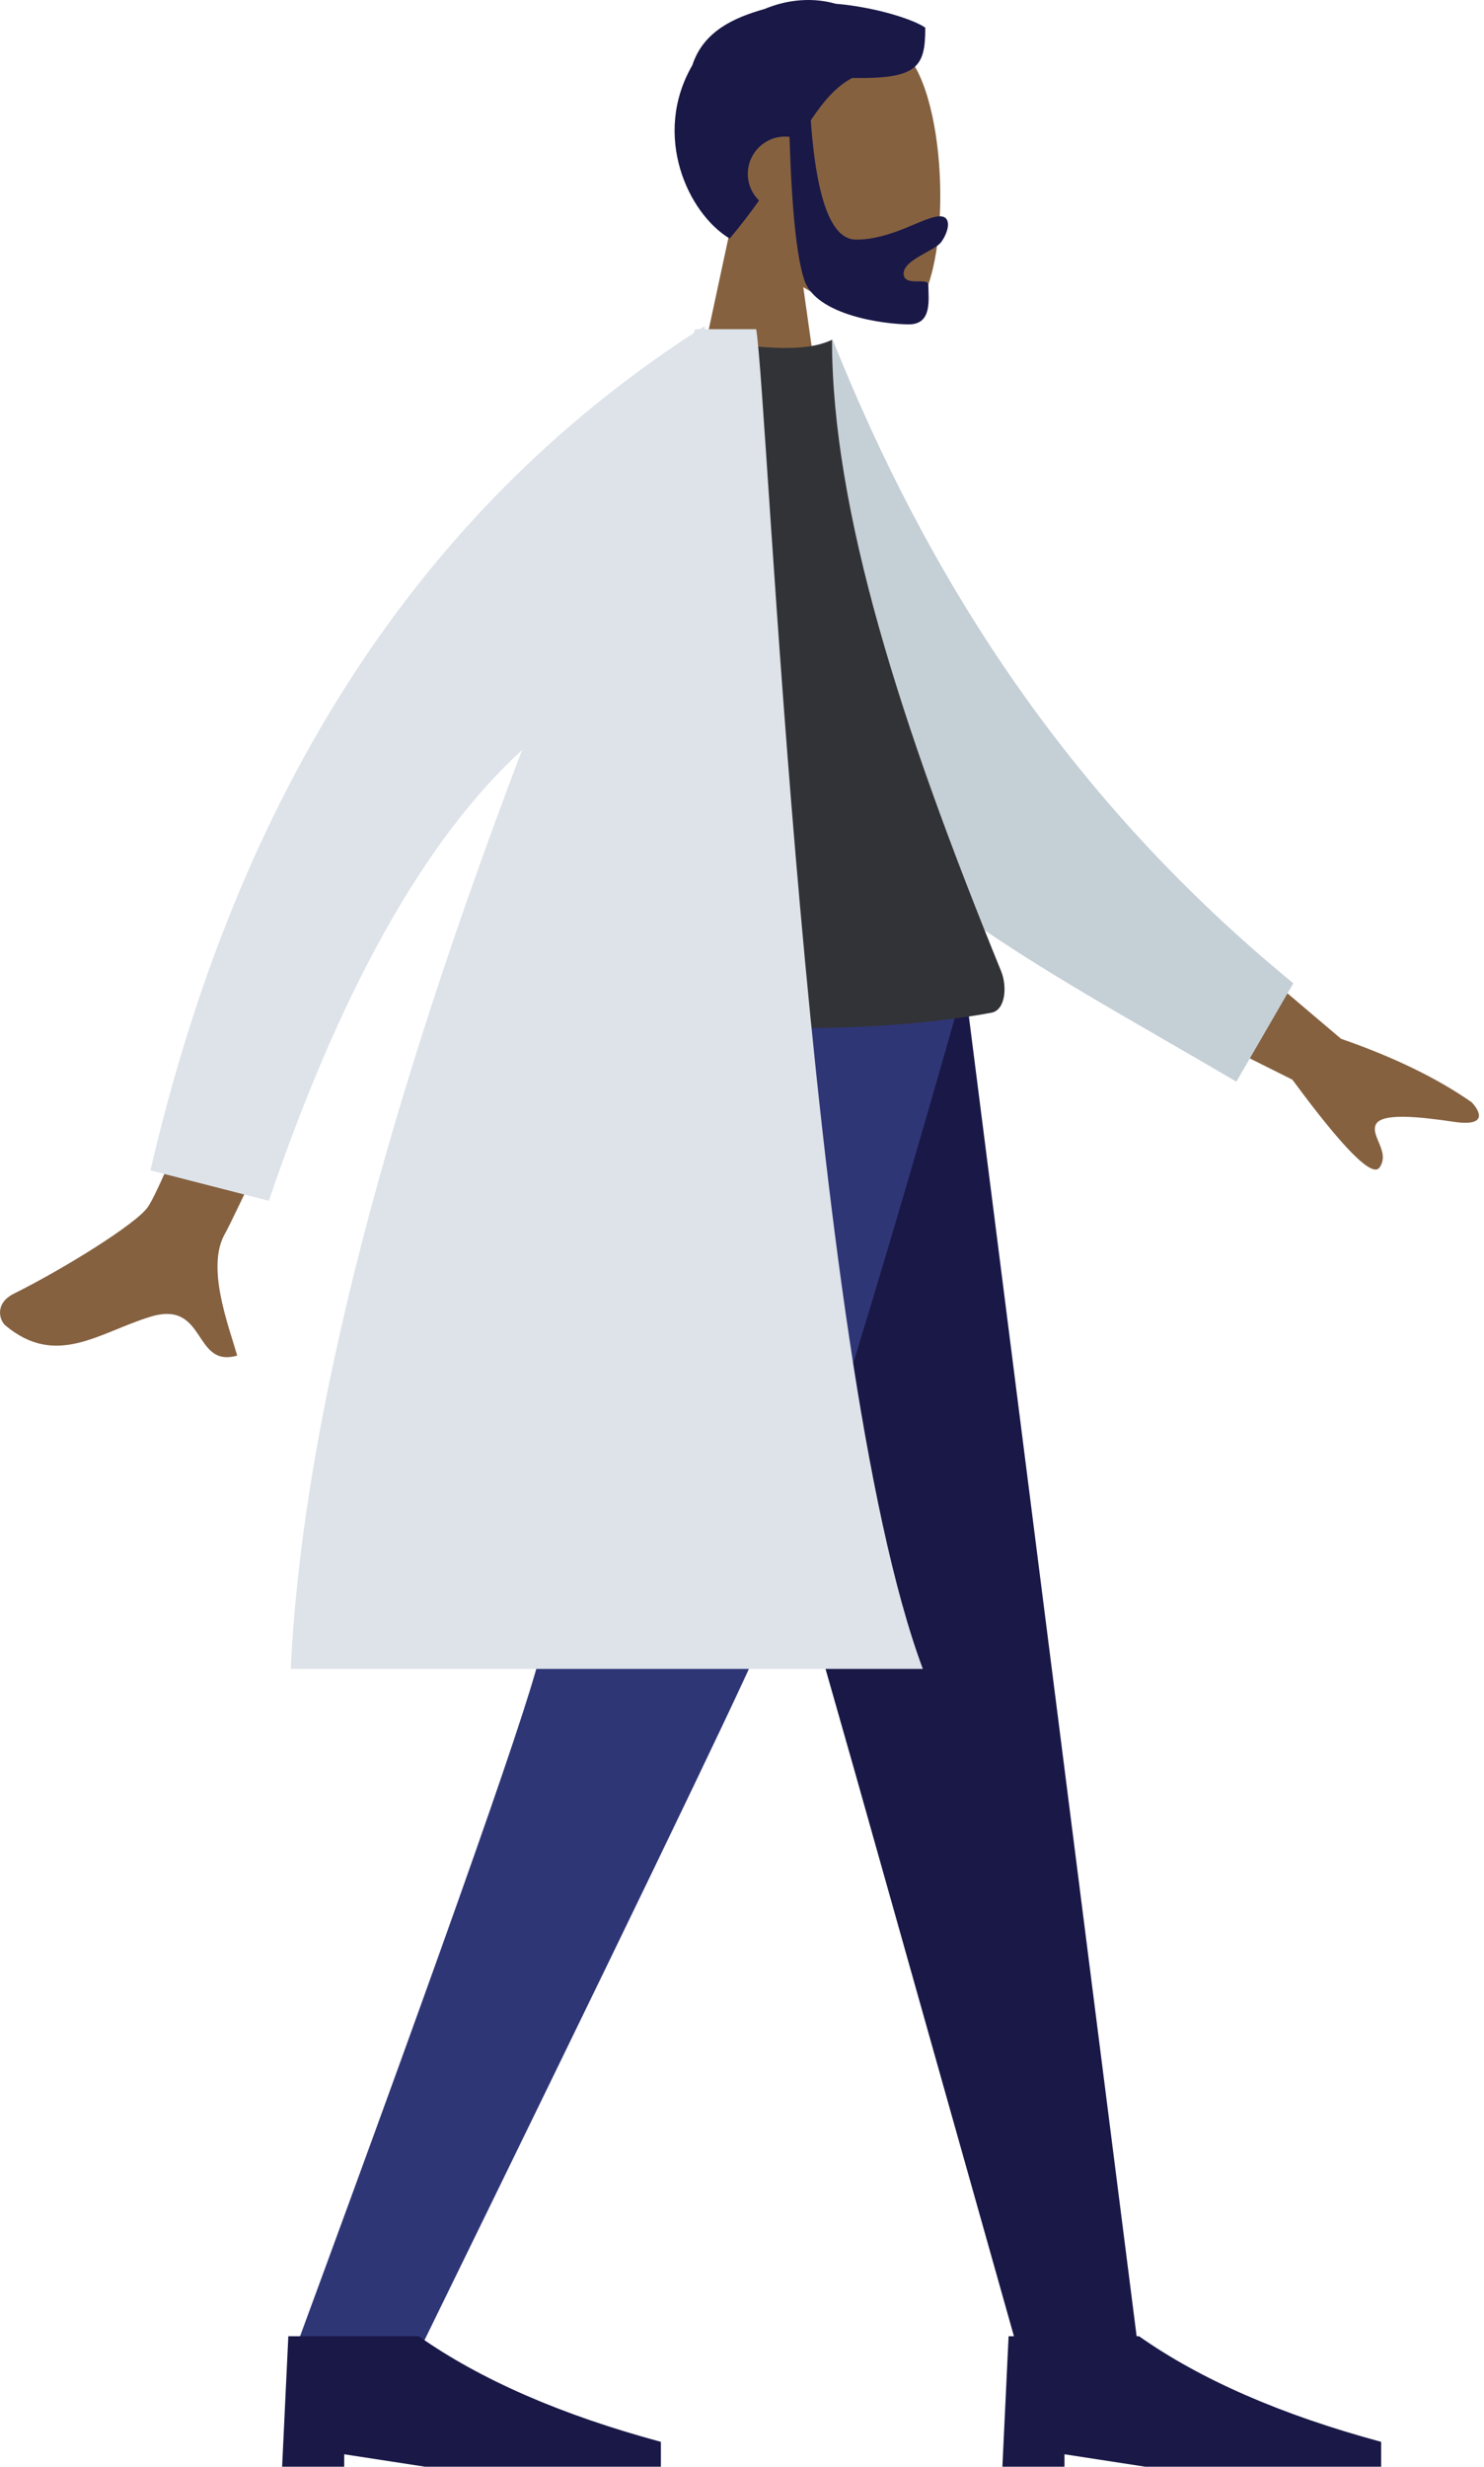
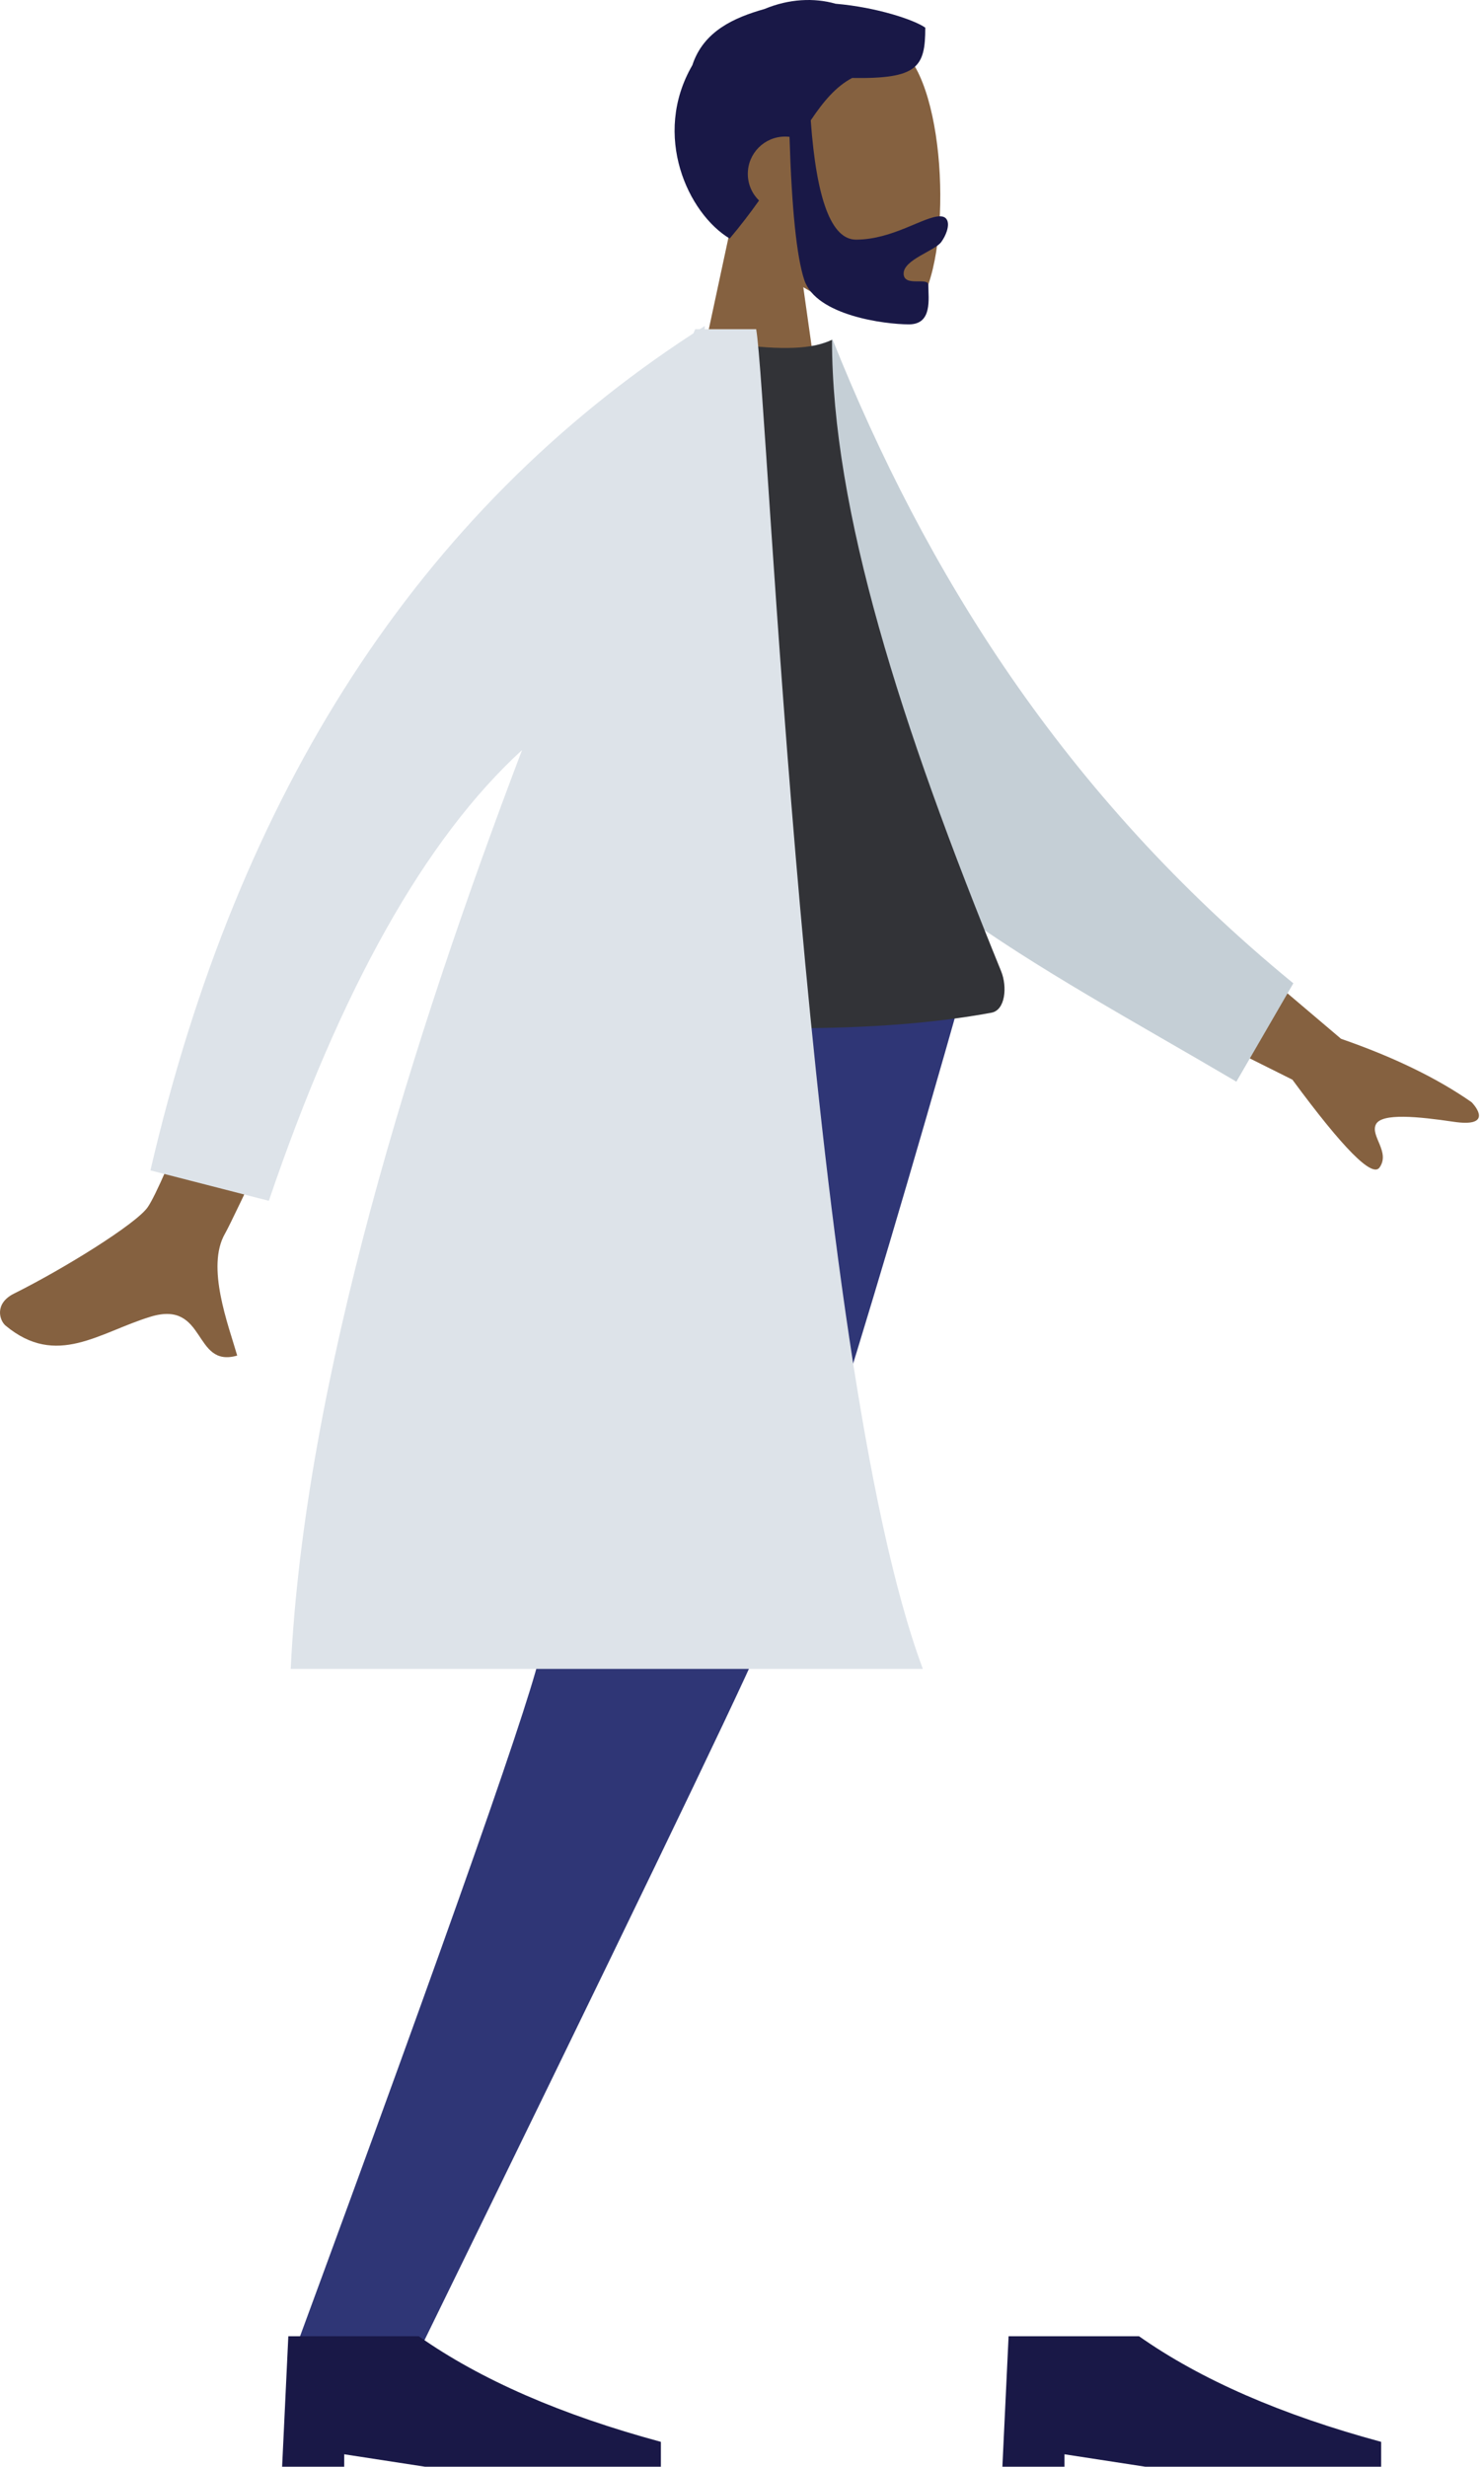
<svg xmlns="http://www.w3.org/2000/svg" width="239" height="397" viewBox="0 0 239 397" fill="none">
  <path fill-rule="evenodd" clip-rule="evenodd" d="M117.698 36.47C113.09 31.061 109.972 24.433 110.493 17.006C111.994 -4.395 141.785 0.313 147.579 11.114C153.374 21.915 152.686 49.313 145.196 51.244C142.21 52.013 135.847 50.128 129.371 46.224L133.436 74.98H109.436L117.698 36.47Z" fill="#856140" />
  <path fill-rule="evenodd" clip-rule="evenodd" d="M130.571 19.369C131.49 32.166 133.92 38.565 137.862 38.565C143.775 38.565 148.791 34.811 151.386 34.811C153.277 34.811 152.855 37.178 151.601 38.933C150.567 40.38 145.53 41.776 145.53 44.02C145.53 46.265 149.509 44.528 149.509 45.859C149.509 48.061 150.209 52.201 146.387 52.201C142.52 52.201 131.431 50.792 129.53 45.052C128.304 41.347 127.511 33.671 127.151 22.022C126.917 21.994 126.678 21.98 126.436 21.98C123.122 21.98 120.436 24.666 120.436 27.98C120.436 29.662 121.128 31.183 122.243 32.272C120.855 34.232 119.299 36.279 117.516 38.391C110.818 34.373 104.952 21.801 111.5 10.5C113.31 4.964 118.304 2.815 123.143 1.442C127.063 -0.197 131.133 -0.382 134.568 0.601C141.302 1.178 147.315 3.232 149.019 4.451C149.019 10.826 147.784 12.718 137.233 12.551C134.64 13.92 132.647 16.278 130.571 19.369Z" fill="#191847" />
-   <path fill-rule="evenodd" clip-rule="evenodd" d="M101.436 157.98L137.691 285.207L164.143 378.98H183.436L155.327 157.98H101.436Z" fill="#191847" />
  <path fill-rule="evenodd" clip-rule="evenodd" d="M91.74 157.98C90.902 223.554 88.042 259.32 87.162 265.278C86.281 271.236 72.968 309.136 47.222 378.98H67.209C99.985 311.977 118.282 274.076 122.099 265.278C125.915 256.48 137.695 220.714 155.436 157.98H91.74Z" fill="#2F3676" />
  <path fill-rule="evenodd" clip-rule="evenodd" d="M45.436 396.98L46.436 375.98H67.436C77.394 382.98 90.394 388.647 106.436 392.98V396.98H68.436L55.436 394.98V396.98H45.436Z" fill="#191847" />
  <path fill-rule="evenodd" clip-rule="evenodd" d="M161.436 396.98L162.436 375.98H183.436C193.394 382.98 206.394 388.647 222.436 392.98V396.98H184.436L171.436 394.98V396.98H161.436Z" fill="#191847" />
  <path fill-rule="evenodd" clip-rule="evenodd" d="M185.795 141.59L215.981 167.182C224.449 170.114 231.457 173.516 237.005 177.387C238.286 178.729 239.762 181.368 234.12 180.535C228.478 179.702 222.506 179.08 221.588 180.96C220.67 182.84 223.941 185.394 222.176 187.894C221 189.561 216.321 184.848 208.142 173.757L177.545 158.487L185.795 141.59ZM49.103 130.516L66.815 133.088C47.803 174.338 37.61 196.153 36.237 198.534C33.148 203.89 36.781 213.22 38.202 218.16C31.023 220.232 33.316 209.142 24.239 211.908C15.954 214.433 9.118 220.157 0.912 213.35C-0.096 212.514 -0.946 209.777 2.26 208.183C10.248 204.211 21.977 196.943 23.8 194.264C26.287 190.611 34.721 169.362 49.103 130.516Z" fill="#856140" />
  <path fill-rule="evenodd" clip-rule="evenodd" d="M123.131 58.312L134.106 54.683C148.994 91.873 171.197 127.856 208.293 158.25L199.12 174.077C166.517 154.872 135.655 139.953 123.131 111.135C118.928 101.463 122.788 69.877 123.131 58.312Z" fill="#C5CFD6" />
  <path fill-rule="evenodd" clip-rule="evenodd" d="M85.436 162.98C116.874 166.313 141.62 166.313 159.672 162.98C161.909 162.567 162.262 158.822 161.224 156.281C145.072 116.705 133.996 82.172 133.996 54.683C131.033 56.177 125.846 56.401 118.436 55.355C98.522 83.683 89.369 116.186 85.436 162.98Z" fill="#323337" />
  <path fill-rule="evenodd" clip-rule="evenodd" d="M113.485 52.98H121.784C123.717 64.345 129.811 218.243 148.626 268.586H46.821C49.028 222.467 66.439 167.067 84.076 120.708C68.48 134.98 54.888 159.161 43.298 193.253L24.229 188.358C38.407 127.261 67.558 82.355 111.682 53.639C111.778 53.418 111.873 53.199 111.967 52.98H112.702C112.972 52.807 113.243 52.634 113.515 52.461L113.485 52.98Z" fill="#DDE3E9" />
</svg>